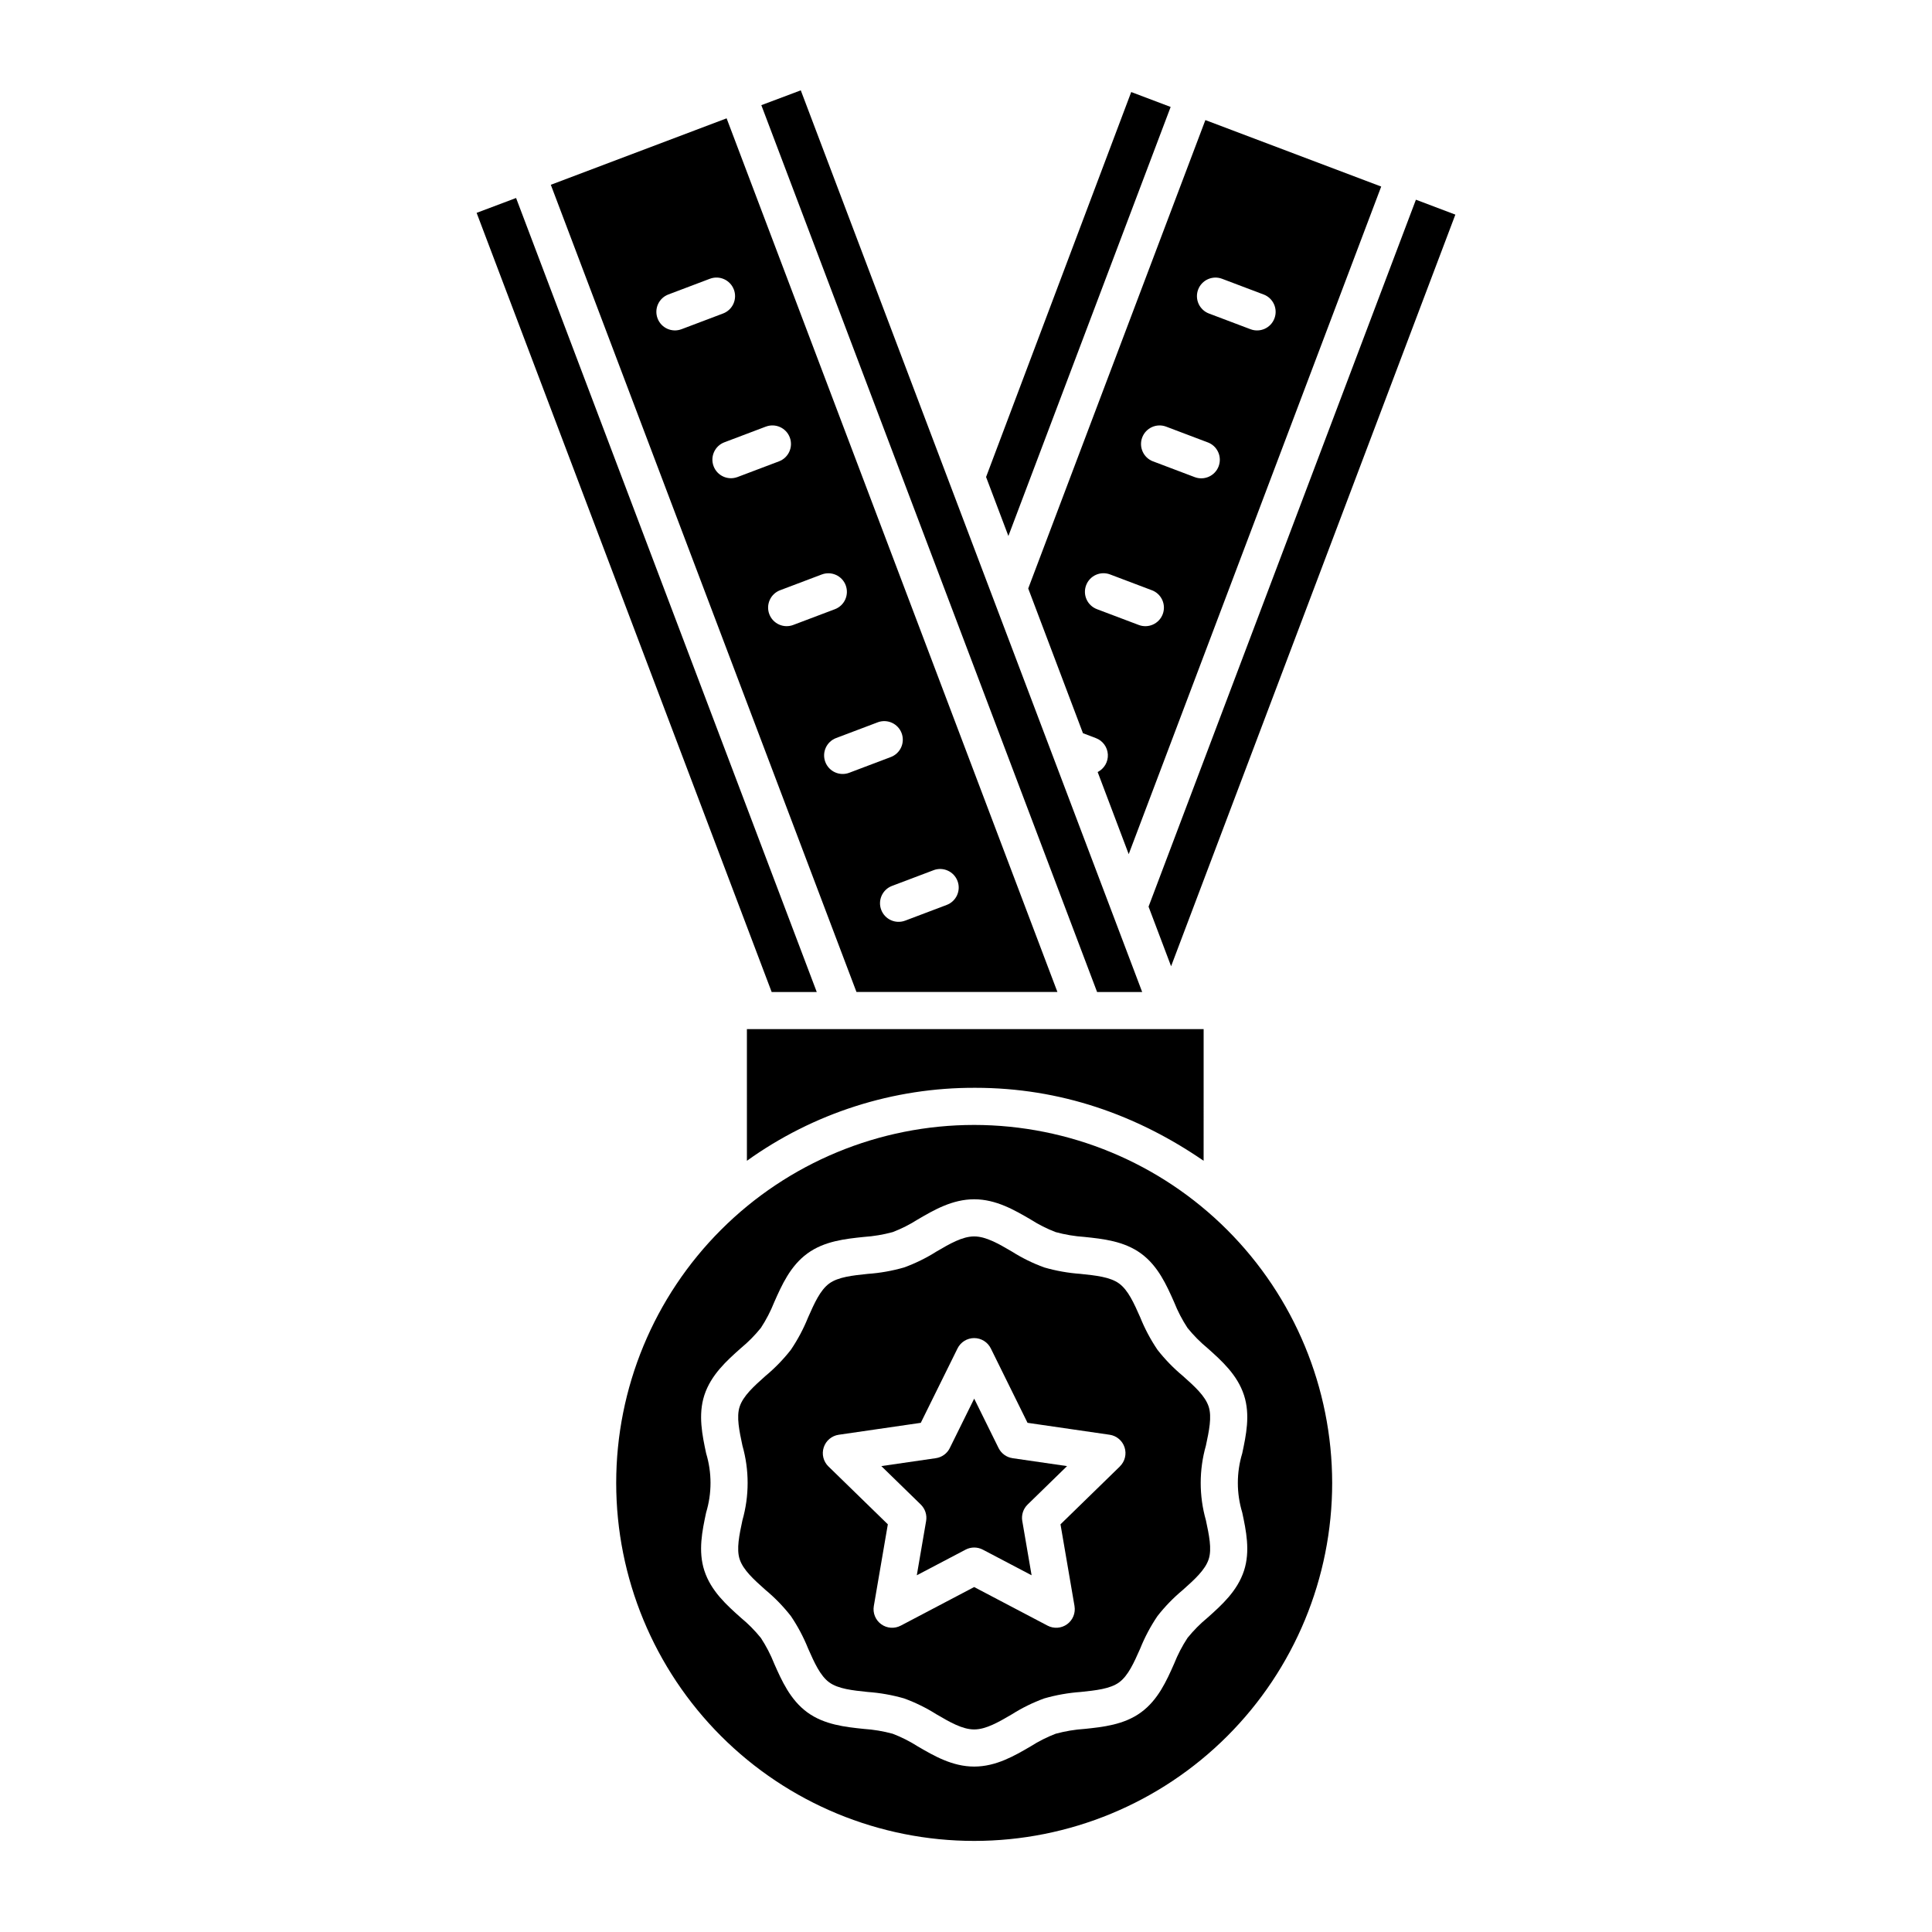
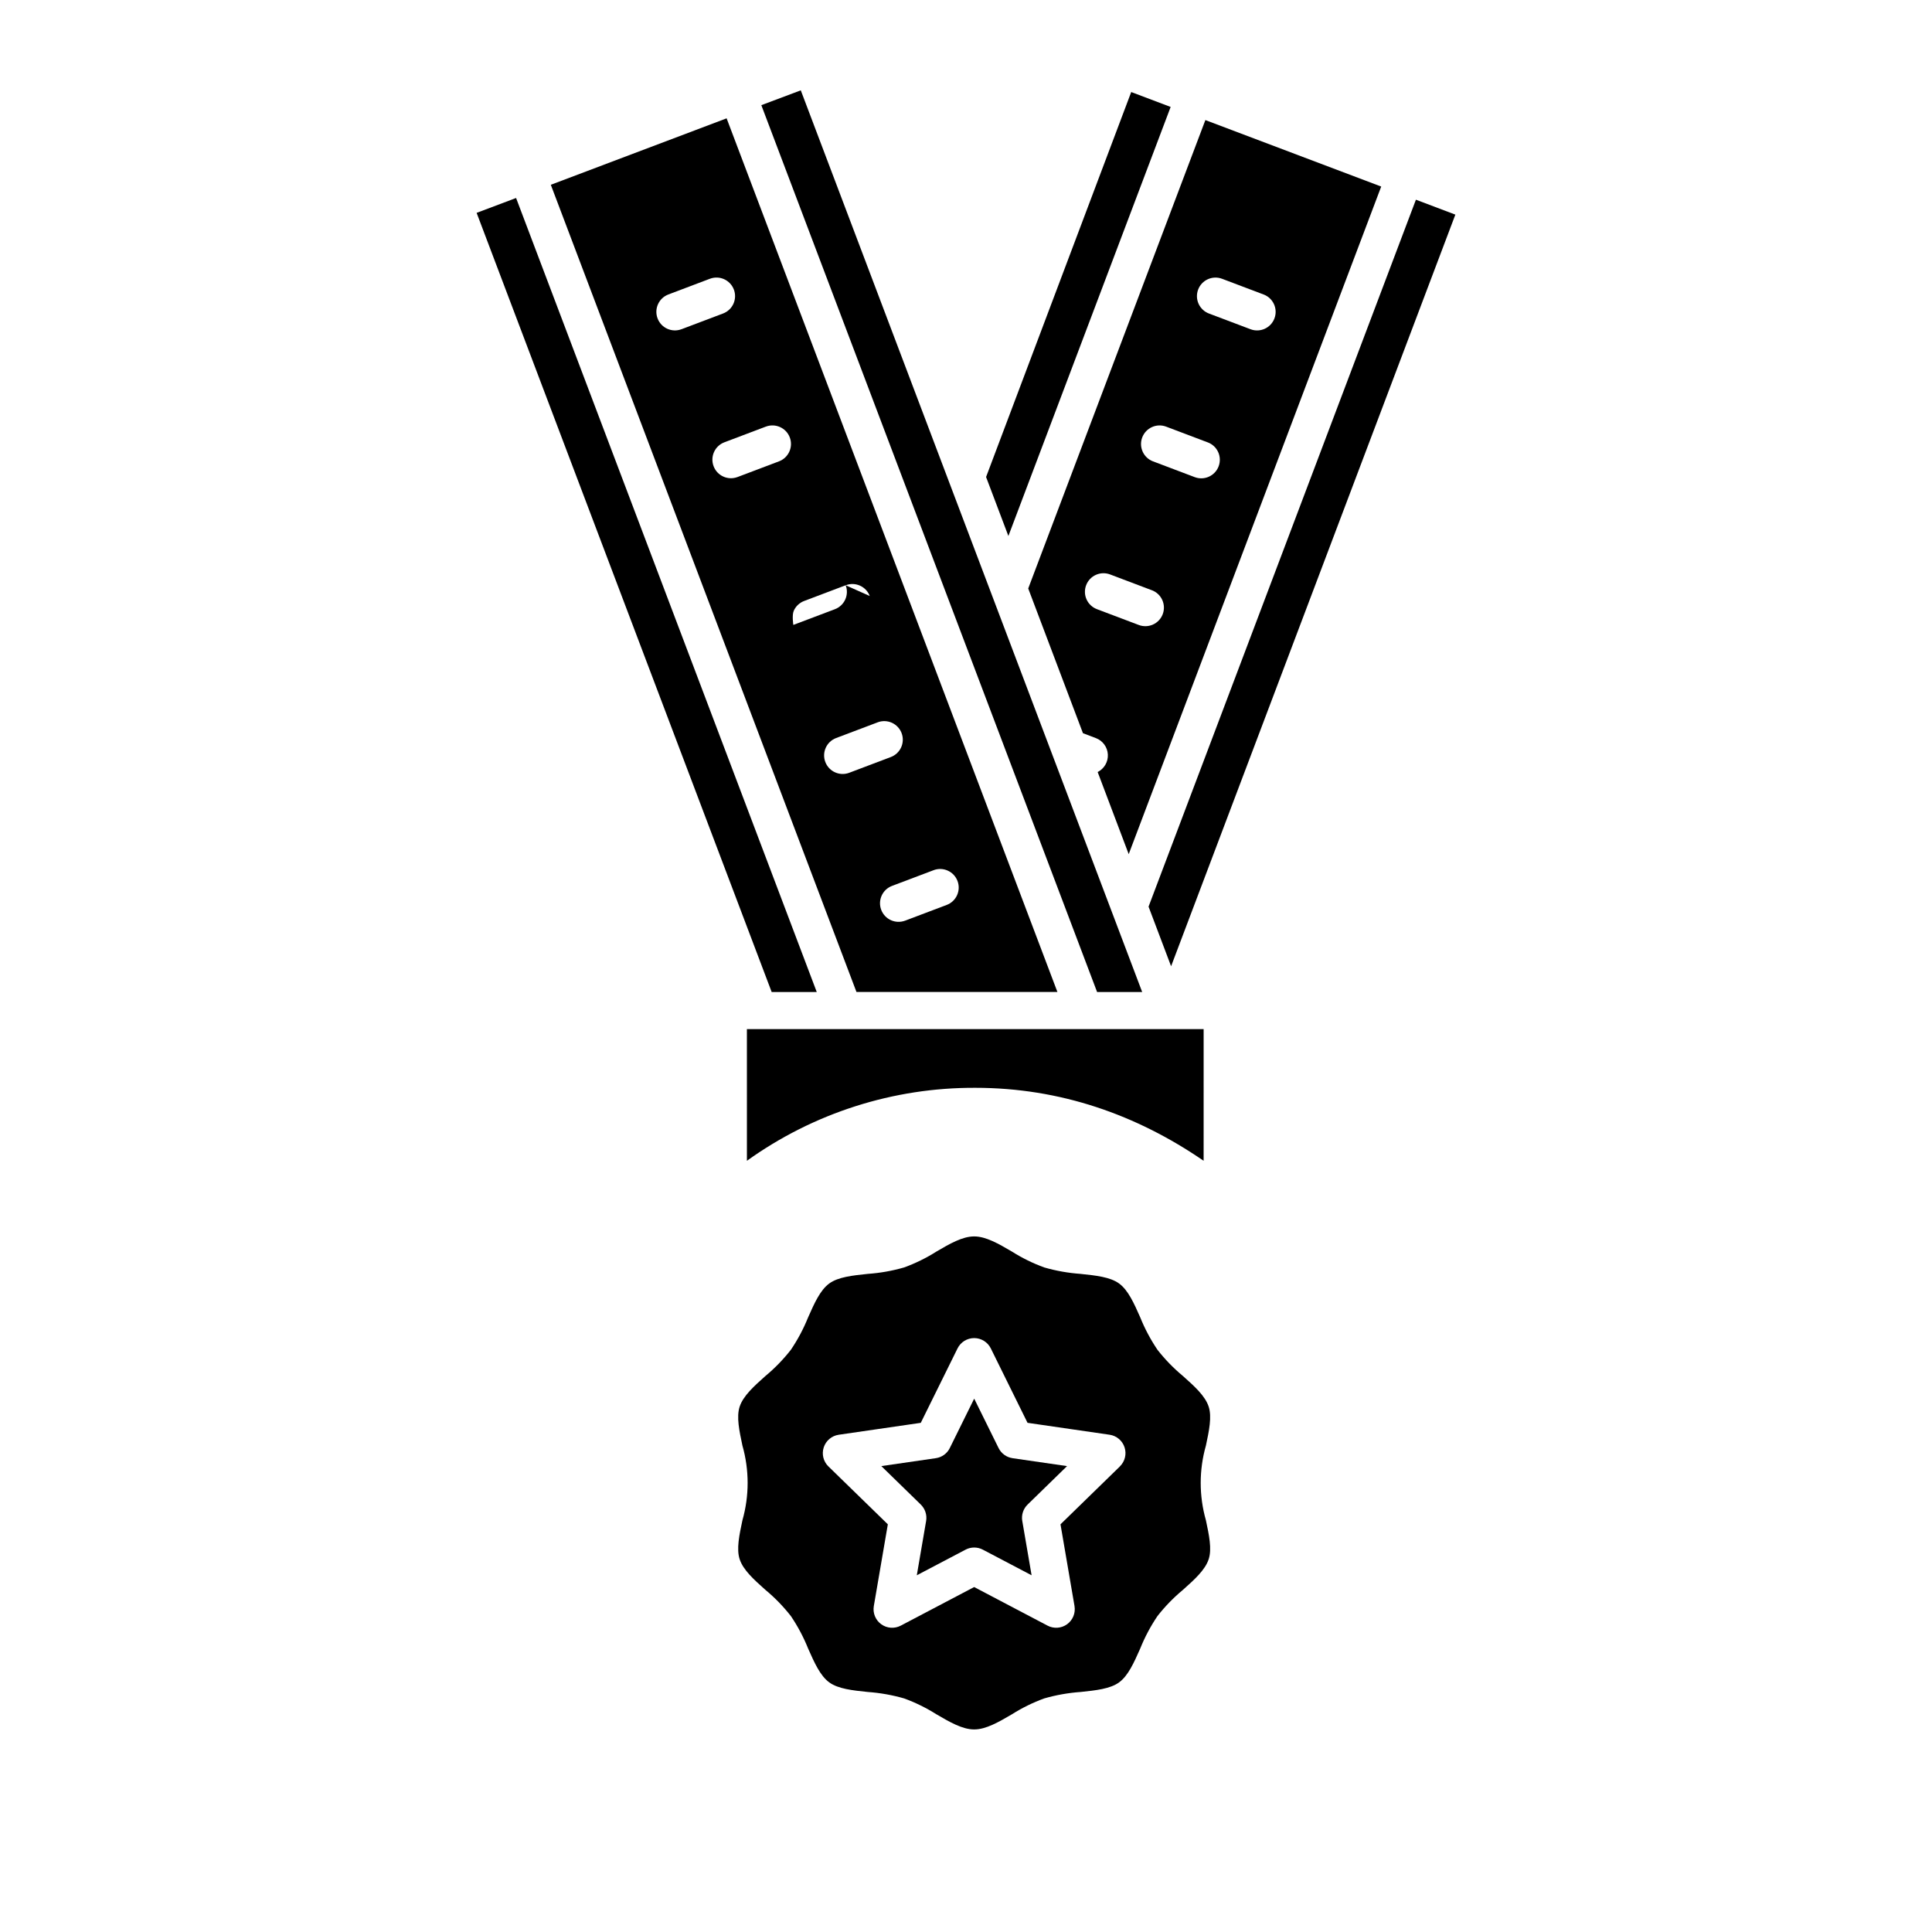
<svg xmlns="http://www.w3.org/2000/svg" fill="#000000" width="800px" height="800px" version="1.1" viewBox="144 144 512 512">
  <g>
    <path d="m434.89 348.59 8.23 21.77 66.914-176.92-46.598-17.617-46.945 124.13 14.504 38.355 3.426 1.297h-0.004c1.828 0.688 3.074 2.391 3.176 4.344 0.102 1.949-0.961 3.773-2.707 4.648zm26.629-127.85c0.961-2.539 3.801-3.82 6.344-2.859l11.016 4.168v-0.004c2.539 0.961 3.824 3.801 2.859 6.344-0.961 2.539-3.797 3.824-6.34 2.859l-11.016-4.164c-1.223-0.461-2.207-1.391-2.746-2.578-0.535-1.191-0.578-2.543-0.117-3.766zm-14.82 39.184h0.004c0.461-1.219 1.387-2.207 2.578-2.742 1.188-0.539 2.543-0.582 3.762-0.117l11.016 4.168v-0.004c1.23 0.457 2.227 1.383 2.769 2.578 0.543 1.191 0.586 2.551 0.121 3.777-0.461 1.223-1.395 2.215-2.594 2.75-1.195 0.535-2.555 0.57-3.777 0.098l-11.016-4.168v0.004c-2.543-0.961-3.82-3.801-2.859-6.344zm-11.957 45.527h0.004c-1.234-0.453-2.238-1.379-2.785-2.574-0.547-1.195-0.59-2.559-0.125-3.785 0.465-1.23 1.398-2.223 2.602-2.758 1.199-0.531 2.562-0.562 3.789-0.086l11.016 4.168v-0.004c1.227 0.457 2.223 1.383 2.766 2.578 0.543 1.191 0.586 2.551 0.125 3.777-0.465 1.227-1.398 2.215-2.594 2.75-1.195 0.535-2.559 0.57-3.781 0.098z" />
    <path d="m405.32 270.41 5.914 15.633 43-113.7-10.449-3.953z" />
    <path d="m345.76 171.87 88.98 235.02h11.949l-90.473-238.95z" />
    <path d="m341.94 451.62c17.633-12.656 38.812-19.426 60.516-19.34 22.551 0 42.805 7.168 60.516 19.34l0.004-34.895h-121.04z" />
    <path d="m448.38 384.27 5.973 15.797 75.332-199.19-10.453-3.953z" />
-     <path d="m289.97 192.97 81 213.91h53.254l-87.664-231.52zm107.78 184.5c0.961 2.543-0.32 5.379-2.859 6.344l-11.016 4.168v-0.004c-2.543 0.961-5.383-0.32-6.344-2.863-0.961-2.539 0.32-5.379 2.863-6.34l11.016-4.164v-0.004c1.219-0.461 2.574-0.418 3.762 0.121 1.191 0.535 2.117 1.523 2.578 2.746zm-14.816-39.184c0.461 1.219 0.418 2.574-0.117 3.762-0.535 1.191-1.523 2.117-2.746 2.578l-11.016 4.168c-2.539 0.961-5.379-0.32-6.34-2.863-0.961-2.539 0.32-5.379 2.859-6.34l11.016-4.164v-0.004c1.223-0.461 2.574-0.418 3.766 0.117 1.188 0.539 2.117 1.527 2.578 2.746zm-14.816-39.184c0.461 1.223 0.418 2.574-0.117 3.766-0.535 1.188-1.523 2.117-2.746 2.578l-11.012 4.164c-1.223 0.473-2.582 0.438-3.777-0.098-1.195-0.535-2.129-1.523-2.594-2.75s-0.418-2.586 0.125-3.777c0.539-1.195 1.535-2.121 2.766-2.578l11.016-4.168v0.004c2.539-0.961 5.379 0.32 6.34 2.859zm-14.816-39.184h-0.004c0.961 2.543-0.316 5.383-2.859 6.344l-11.016 4.168v-0.004c-2.535 0.941-5.356-0.34-6.312-2.871s0.305-5.359 2.832-6.332l11.02-4.168v0.004c2.539-0.957 5.375 0.324 6.336 2.859zm-14.82-39.184c0.461 1.223 0.418 2.574-0.117 3.766-0.539 1.188-1.523 2.117-2.746 2.578l-11.016 4.168v-0.004c-2.543 0.965-5.379-0.32-6.34-2.859-0.965-2.543 0.32-5.383 2.859-6.344l11.016-4.168v0.004c2.543-0.961 5.379 0.32 6.34 2.859z" />
+     <path d="m289.97 192.97 81 213.91h53.254l-87.664-231.52zm107.78 184.5c0.961 2.543-0.32 5.379-2.859 6.344l-11.016 4.168v-0.004c-2.543 0.961-5.383-0.32-6.344-2.863-0.961-2.539 0.32-5.379 2.863-6.34l11.016-4.164v-0.004c1.219-0.461 2.574-0.418 3.762 0.121 1.191 0.535 2.117 1.523 2.578 2.746zm-14.816-39.184c0.461 1.219 0.418 2.574-0.117 3.762-0.535 1.191-1.523 2.117-2.746 2.578l-11.016 4.168c-2.539 0.961-5.379-0.32-6.34-2.863-0.961-2.539 0.32-5.379 2.859-6.34l11.016-4.164v-0.004c1.223-0.461 2.574-0.418 3.766 0.117 1.188 0.539 2.117 1.527 2.578 2.746zm-14.816-39.184c0.461 1.223 0.418 2.574-0.117 3.766-0.535 1.188-1.523 2.117-2.746 2.578l-11.012 4.164s-0.418-2.586 0.125-3.777c0.539-1.195 1.535-2.121 2.766-2.578l11.016-4.168v0.004c2.539-0.961 5.379 0.32 6.34 2.859zm-14.816-39.184h-0.004c0.961 2.543-0.316 5.383-2.859 6.344l-11.016 4.168v-0.004c-2.535 0.941-5.356-0.34-6.312-2.871s0.305-5.359 2.832-6.332l11.02-4.168v0.004c2.539-0.957 5.375 0.324 6.336 2.859zm-14.82-39.184c0.461 1.223 0.418 2.574-0.117 3.766-0.539 1.188-1.523 2.117-2.746 2.578l-11.016 4.168v-0.004c-2.543 0.965-5.379-0.32-6.34-2.859-0.965-2.543 0.32-5.383 2.859-6.344l11.016-4.168v0.004c2.543-0.961 5.379 0.32 6.34 2.859z" />
    <path d="m464.32 516.8c-0.938-2.891-3.812-5.453-6.859-8.168-2.481-2.062-4.731-4.383-6.719-6.922-1.824-2.699-3.359-5.586-4.574-8.609-1.641-3.707-3.191-7.211-5.602-8.965-2.367-1.723-6.164-2.121-10.18-2.539v-0.004c-3.269-0.227-6.508-0.801-9.66-1.711-2.988-1.086-5.848-2.492-8.535-4.191-3.543-2.07-6.887-4.027-10.027-4.027s-6.481 1.957-10.027 4.027h0.004c-2.688 1.699-5.547 3.106-8.531 4.191-3.152 0.91-6.391 1.484-9.664 1.711-4.019 0.422-7.812 0.816-10.18 2.539-2.406 1.754-3.957 5.254-5.598 8.965l-0.004 0.004c-1.215 3.023-2.746 5.91-4.574 8.609-1.984 2.539-4.238 4.859-6.719 6.922-3.043 2.715-5.918 5.281-6.859 8.168-0.879 2.703-0.09 6.394 0.742 10.305 1.836 6.465 1.836 13.312 0 19.777-0.832 3.91-1.617 7.602-0.742 10.305 0.938 2.891 3.812 5.453 6.859 8.168 2.481 2.059 4.734 4.379 6.719 6.918 1.828 2.699 3.359 5.586 4.574 8.613 1.641 3.707 3.191 7.211 5.602 8.965 2.367 1.723 6.164 2.121 10.18 2.539 3.273 0.23 6.512 0.805 9.66 1.711 2.988 1.09 5.848 2.496 8.535 4.191 3.543 2.07 6.887 4.027 10.027 4.027 3.137 0 6.481-1.957 10.027-4.027h-0.004c2.688-1.695 5.547-3.102 8.535-4.191 3.152-0.906 6.391-1.48 9.66-1.711 4.016-0.422 7.812-0.816 10.18-2.539 2.41-1.754 3.957-5.254 5.602-8.965 1.215-3.023 2.746-5.914 4.574-8.613 1.988-2.539 4.238-4.856 6.719-6.918 3.043-2.715 5.918-5.281 6.859-8.168 0.879-2.703 0.09-6.394-0.742-10.305-1.836-6.465-1.836-13.312 0-19.777 0.832-3.91 1.617-7.606 0.742-10.305zm-23.535 15.82-15.742 15.34 3.715 21.664h-0.004c0.316 1.848-0.441 3.711-1.957 4.812s-3.523 1.246-5.18 0.375l-19.453-10.227-19.453 10.227h-0.004c-1.656 0.871-3.664 0.727-5.18-0.375s-2.273-2.965-1.957-4.812l3.715-21.664-15.742-15.34h-0.004c-1.34-1.309-1.824-3.266-1.242-5.047 0.578-1.781 2.117-3.078 3.973-3.348l21.746-3.16 9.738-19.715c0.828-1.68 2.539-2.742 4.414-2.742 1.871 0 3.582 1.062 4.41 2.742l9.727 19.711 21.746 3.16v-0.004c1.855 0.27 3.394 1.57 3.973 3.352s0.098 3.734-1.246 5.043z" />
    <path d="m408.63 527.74-6.461-13.086-6.461 13.086h0.004c-0.715 1.453-2.102 2.461-3.707 2.691l-14.445 2.098 10.453 10.188v0.004c1.16 1.129 1.691 2.758 1.418 4.356l-2.469 14.387 12.922-6.789h-0.004c1.434-0.754 3.148-0.754 4.582 0l12.922 6.789-2.469-14.387h-0.004c-0.273-1.598 0.258-3.227 1.418-4.356l10.453-10.188-14.445-2.098v-0.004c-1.605-0.23-2.988-1.238-3.707-2.691z" />
-     <path d="m402.17 442.12c-25.164 0-49.293 9.996-67.086 27.789-17.793 17.789-27.785 41.922-27.785 67.082 0 25.164 9.996 49.293 27.785 67.086 17.793 17.789 41.926 27.785 67.086 27.785s49.293-9.996 67.082-27.785c17.793-17.793 27.789-41.926 27.789-67.086-0.027-25.152-10.031-49.266-27.82-67.055-17.785-17.785-41.898-27.789-67.051-27.816zm71.035 87.031c-1.551 5.113-1.551 10.57 0 15.68 1.016 4.769 2.164 10.18 0.477 15.395-1.762 5.422-5.961 9.168-9.664 12.473h-0.004c-1.949 1.605-3.727 3.406-5.312 5.367-1.406 2.144-2.59 4.422-3.535 6.805-1.996 4.516-4.262 9.629-8.809 12.941-4.508 3.281-10.055 3.859-14.945 4.371v-0.004c-2.586 0.172-5.148 0.602-7.648 1.281-2.309 0.883-4.519 2-6.606 3.328-4.309 2.519-9.195 5.371-14.992 5.371s-10.68-2.856-14.992-5.371h0.004c-2.086-1.328-4.301-2.445-6.609-3.328-2.5-0.68-5.062-1.109-7.648-1.281-4.894-0.512-10.441-1.094-14.949-4.371-4.547-3.309-6.809-8.426-8.809-12.938h0.004c-0.945-2.383-2.129-4.66-3.531-6.805-1.586-1.961-3.367-3.762-5.316-5.367-3.707-3.305-7.906-7.051-9.664-12.473-1.691-5.215-0.543-10.621 0.477-15.395 1.547-5.109 1.547-10.566 0-15.68-1.016-4.773-2.164-10.18-0.477-15.395 1.762-5.422 5.961-9.168 9.668-12.473 1.945-1.605 3.727-3.406 5.312-5.367 1.402-2.144 2.586-4.422 3.531-6.805 1.996-4.512 4.262-9.629 8.809-12.938 4.504-3.281 10.055-3.859 14.945-4.371 2.586-0.172 5.148-0.602 7.648-1.281 2.309-0.883 4.523-2 6.609-3.328 4.309-2.519 9.191-5.371 14.992-5.371 5.797 0 10.68 2.856 14.992 5.371h-0.004c2.086 1.328 4.297 2.445 6.606 3.328 2.5 0.68 5.062 1.109 7.648 1.281 4.894 0.512 10.441 1.094 14.945 4.371 4.547 3.309 6.809 8.426 8.809 12.941 0.945 2.379 2.129 4.656 3.535 6.801 1.586 1.961 3.363 3.762 5.312 5.367 3.707 3.305 7.906 7.051 9.664 12.473 1.695 5.211 0.543 10.617-0.473 15.395z" />
    <path d="m270.31 200.41 78.188 206.48h11.949l-79.68-210.42z" />
  </g>
</svg>